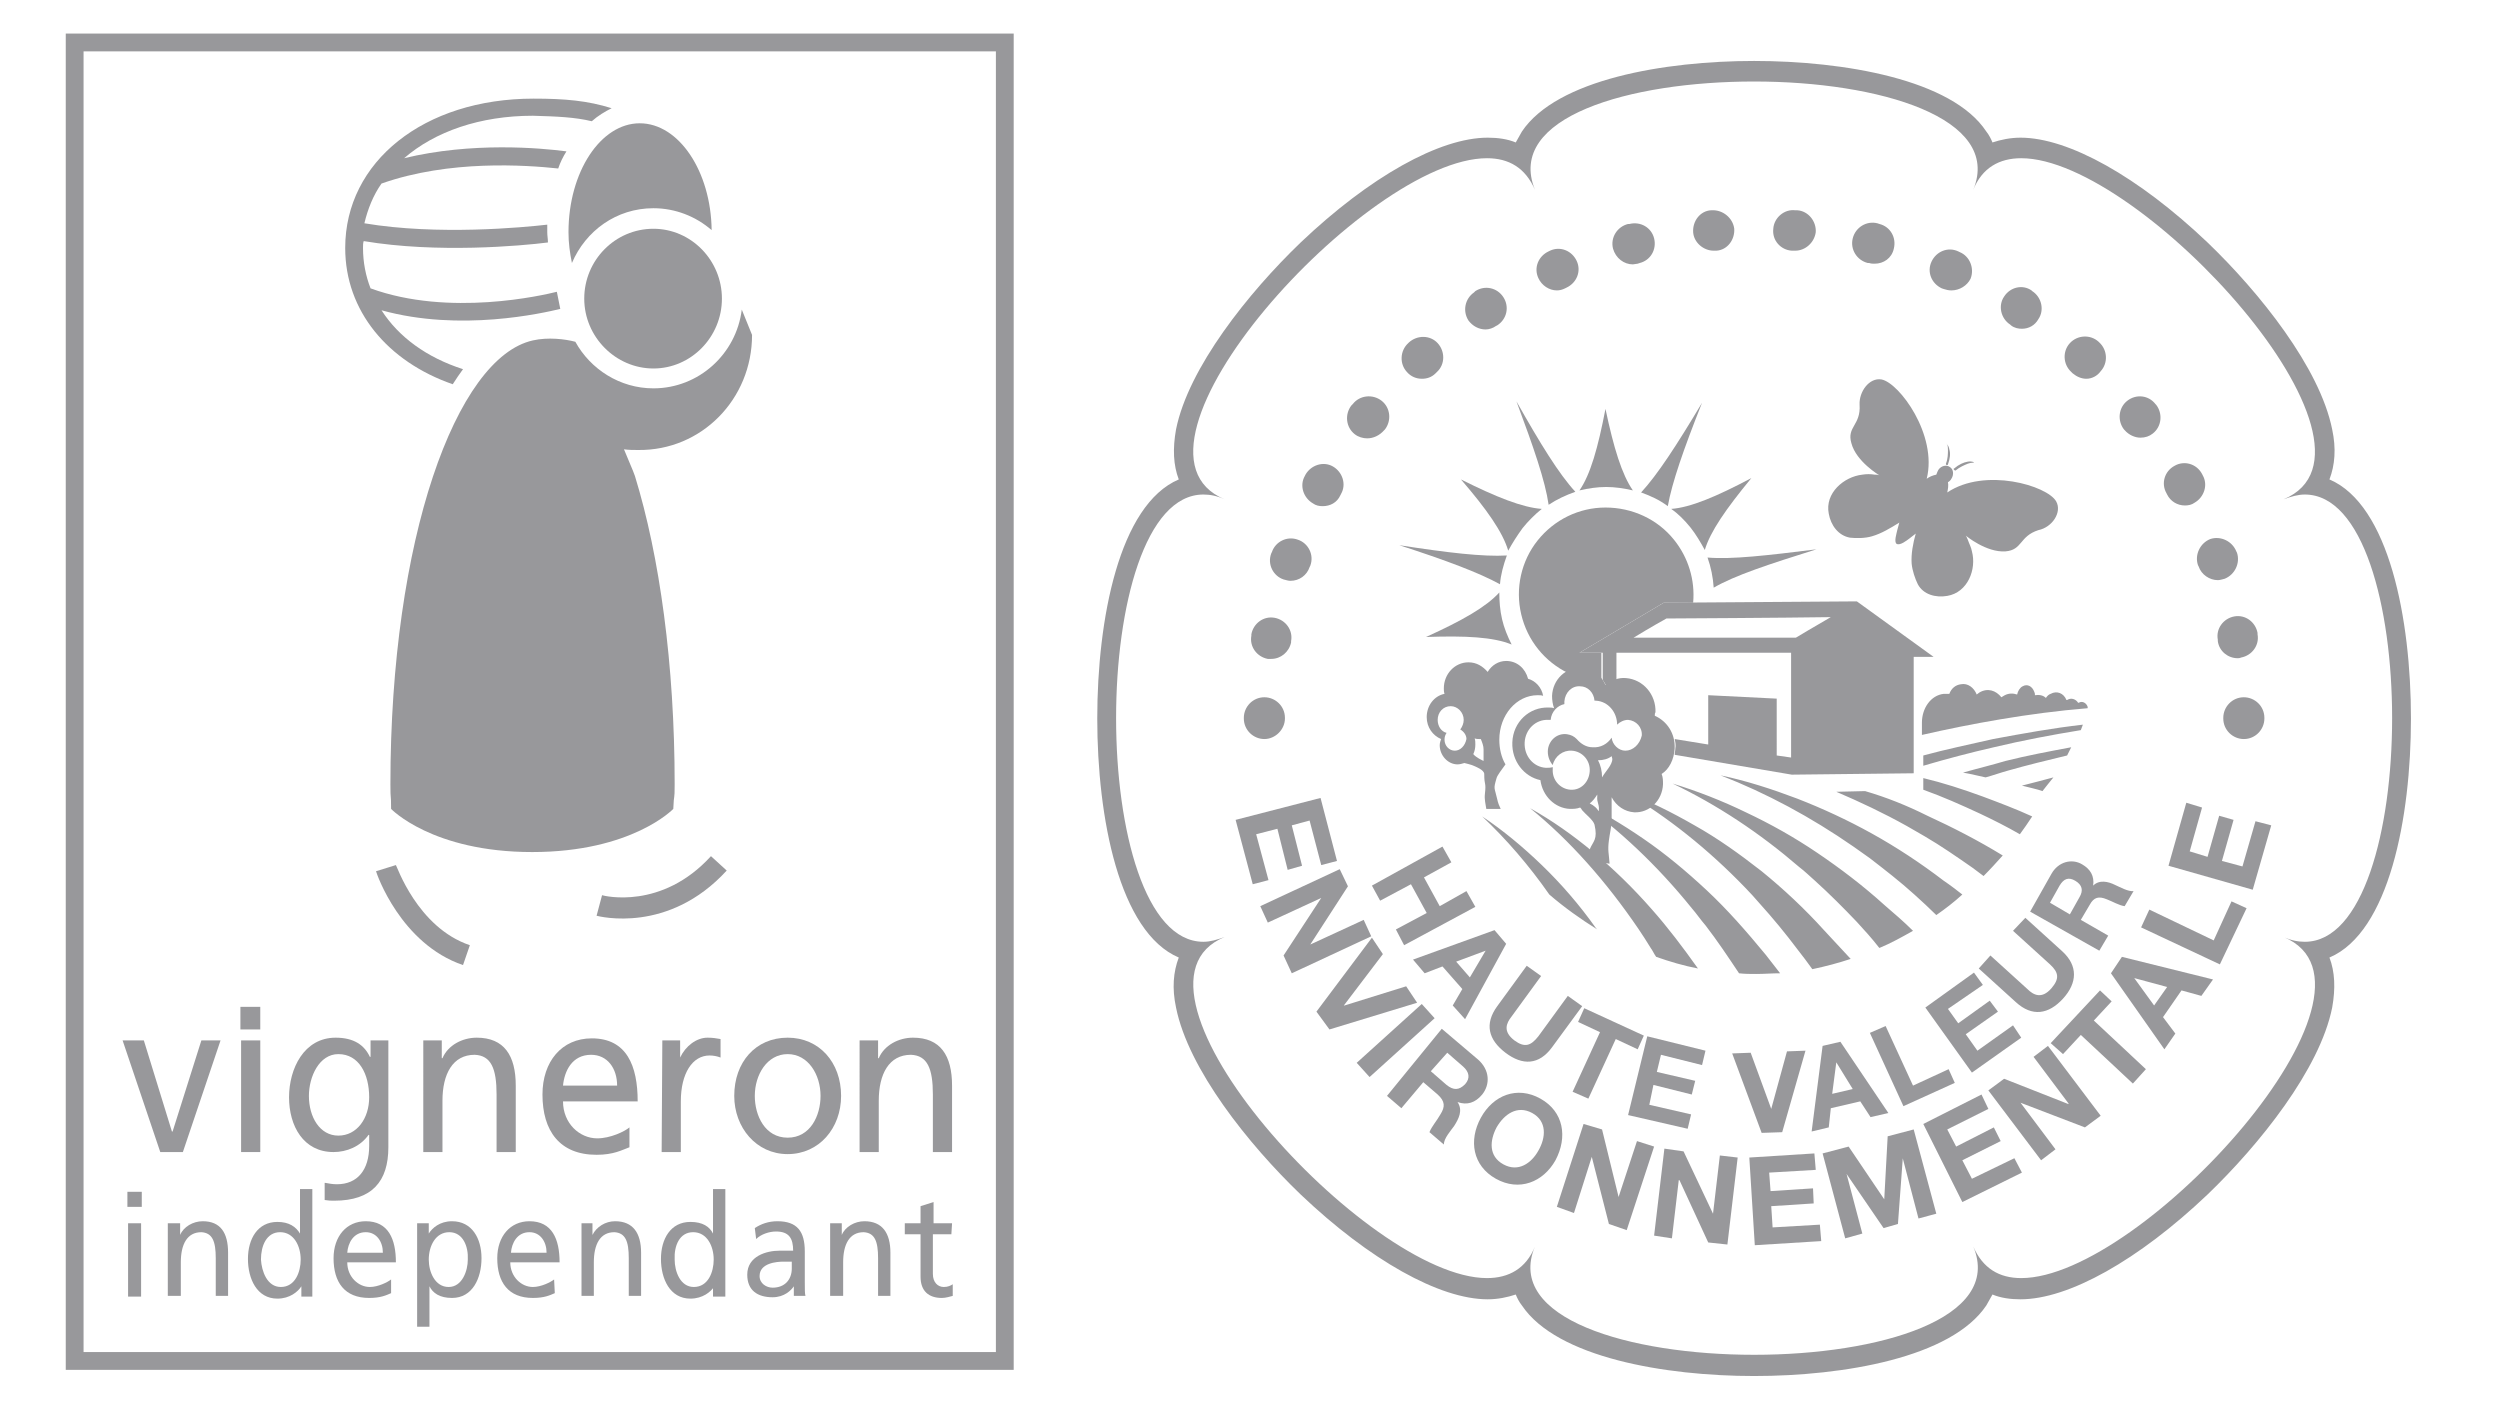
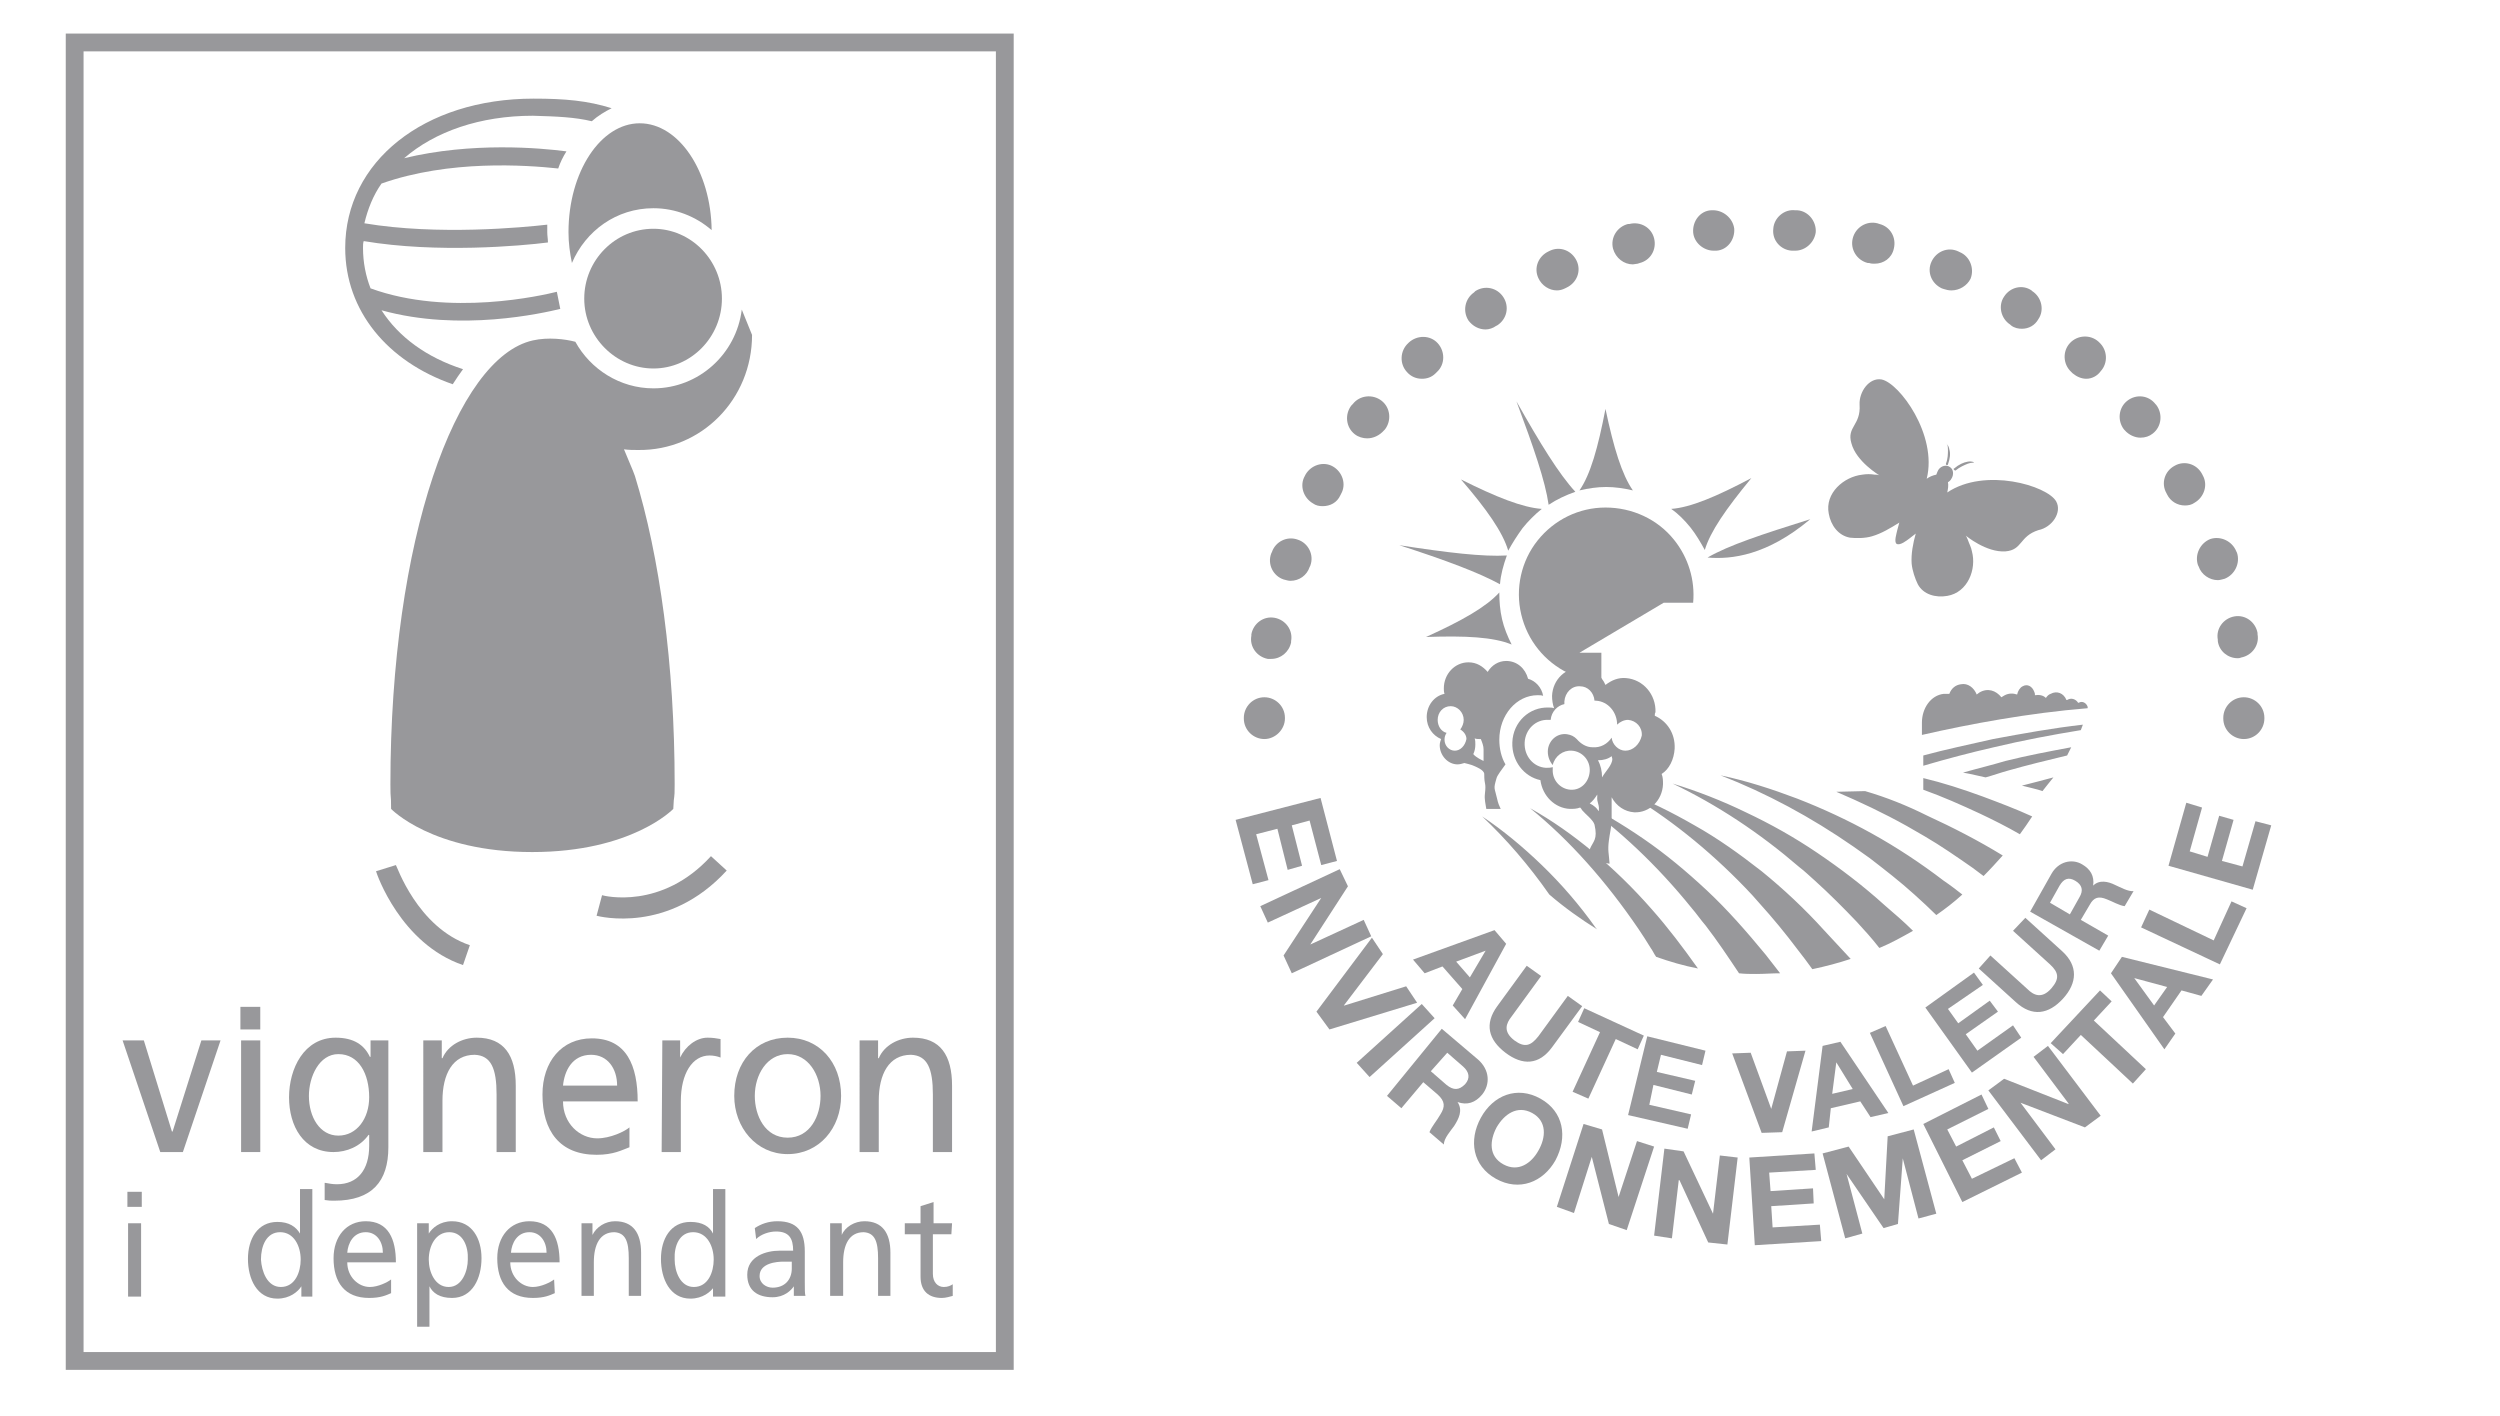
<svg xmlns="http://www.w3.org/2000/svg" version="1.1" id="Calque_1" x="0px" y="0px" viewBox="0 0 365 206.7" style="enable-background:new 0 0 365 206.7;" xml:space="preserve">
  <style type="text/css">
	.st0{fill:#98989B;}
</style>
  <path class="st0" d="M145.4,197.4H12.2V7.5h133.2V197.4z M9.6,200H148V4.9H9.6V200z" />
  <path class="st0" d="M87.9,130.7l-0.8,3c0.4,0.1,10.5,2.7,19-6.6l-2.3-2.1C96.6,132.9,88.2,130.8,87.9,130.7" />
  <path class="st0" d="M54.9,127.2c0.1,0.4,3.6,10.6,12.7,13.7l1-2.9c-7.7-2.6-10.7-11.7-10.8-11.7L54.9,127.2z" />
  <path class="st0" d="M95.4,53.8c-5.5,0-10.1-4.6-10.1-10.2s4.5-10.2,10.1-10.2c5.5,0,10,4.6,10,10.2S100.9,53.8,95.4,53.8" />
  <path class="st0" d="M95.4,30.4c3.2,0,6.2,1.2,8.5,3.2C103.8,25,99.1,18,93.4,18C87.7,18,83,25.1,83,33.9c0,1.6,0.2,3,0.5,4.5  C85.5,33.7,90,30.4,95.4,30.4" />
  <path class="st0" d="M109.8,48.9l-1.5-3.7c-0.8,6.5-6.3,11.5-12.9,11.5c-4.9,0-9.2-2.8-11.4-6.8c-1.5-0.4-4-0.7-6.2-0.2  C66.6,52.2,57,78.7,57,114.5c0,2.6,0.1,1.1,0.1,3.6c0,0,6,6.3,20.6,6.3s20.6-6.3,20.6-6.3c0.1-2.5,0.2-1,0.2-3.6  c0-17.5-2.2-33.3-5.8-45c-0.1-0.4-1.5-3.6-1.6-3.9c0.7,0.1,1.4,0.1,2.1,0.1C102.4,65.8,109.8,58.3,109.8,48.9" />
  <path class="st0" d="M86.4,17.7c0.9-0.8,1.9-1.4,2.9-1.9c-3.5-1.1-6.8-1.4-11.4-1.4c-16,0-27.5,9.2-27.5,21.8  c0,9.2,6.2,16.6,15.7,19.9c0.5-0.8,1-1.5,1.5-2.2c-5.3-1.7-9.4-4.7-11.9-8.6c11.5,3.2,23.6,0.4,26.1-0.2l-0.5-2.5  c-2,0.5-15.7,3.7-27.2-0.5c-0.7-1.8-1.1-3.8-1.1-5.9c0-0.4,0-0.7,0.1-1c10.7,1.8,23,0.7,26.9,0.2c0-0.5-0.1-1-0.1-1.5  c0-0.4,0-0.7,0-1.1c-3.5,0.4-16,1.6-26.7-0.2c0.5-2.1,1.3-4.1,2.5-5.8c9.9-3.5,21.1-2.7,25.8-2.2c0.3-0.9,0.7-1.7,1.2-2.5  c-3.8-0.5-13.8-1.4-23.7,1c4.5-3.9,11.1-6.2,18.8-6.2C81.3,17,83.9,17.1,86.4,17.7" />
  <polygon class="st0" points="26.7,168.2 23.4,168.2 17.9,151.9 21,151.9 25.1,165.2 25.2,165.2 29.4,151.9 32.2,151.9 " />
  <rect x="35.2" y="151.9" class="st0" width="2.8" height="16.3" />
  <path class="st0" d="M53.9,160.2c0-3.4-1.5-6.3-4.5-6.3c-2.8,0-4.3,3.3-4.3,6.1c0,3.1,1.6,5.8,4.3,5.8  C52.1,165.8,53.9,163.3,53.9,160.2 M47.5,172.7c0.6,0.1,1,0.2,1.7,0.2c3,0,4.7-2.1,4.7-5.6v-1.6h-0.1c-1.2,1.7-3.2,2.5-5.1,2.5  c-4.4,0-6.5-3.8-6.5-8s2.2-8.7,6.8-8.7c2.7,0,4.2,1.1,5,2.8h0.1v-2.4h2.6v15.6c0,5-2.4,7.8-7.9,7.8c-0.5,0-0.8,0-1.4-0.1v-2.5H47.5z  " />
  <path class="st0" d="M61.8,151.9h2.7v2.6h0.1c0.8-1.9,2.9-3,5-3c4,0,5.7,2.6,5.7,7v9.7h-2.8v-8.4c0-3.8-0.8-5.7-3.2-5.8  c-3.2,0-4.7,2.8-4.7,6.7v7.5h-2.8C61.8,168.2,61.8,151.9,61.8,151.9z" />
  <path class="st0" d="M90.1,158.5c0-2.5-1.4-4.5-3.8-4.5c-2.8,0-3.9,2.4-4.1,4.5H90.1z M91.9,167.5c-1.1,0.4-2.3,1.1-4.8,1.1  c-5.4,0-7.9-3.5-7.9-8.8c0-4.8,2.8-8.2,7.2-8.2c5.1,0,6.7,4,6.7,9.2H82.2c0,3.2,2.4,5.4,5,5.4c1.9,0,4-1,4.7-1.6  C91.9,164.6,91.9,167.5,91.9,167.5z" />
  <path class="st0" d="M96.7,151.9h2.6v2.5l0,0c0.8-1.7,2.4-2.9,4-2.9c0.8,0,1.3,0.1,1.9,0.2v2.7c-0.5-0.2-1.1-0.3-1.6-0.3  c-2.5,0-4.2,2.6-4.2,6.7v7.4h-2.8L96.7,151.9L96.7,151.9z" />
  <path class="st0" d="M115,166.1c3.3,0,4.8-3.2,4.8-6.1c0-3.1-1.8-6.1-4.8-6.1s-4.8,3-4.8,6.1C110.2,162.9,111.7,166.1,115,166.1   M115,151.5c4.6,0,7.8,3.6,7.8,8.5c0,4.7-3.2,8.5-7.8,8.5c-4.6,0-7.8-3.9-7.8-8.5C107.2,155.1,110.3,151.5,115,151.5" />
  <path class="st0" d="M125.5,151.9h2.7v2.6h0.1c0.8-1.9,2.9-3,5-3c4,0,5.7,2.6,5.7,7v9.7h-2.8v-8.4c0-3.8-0.8-5.7-3.2-5.8  c-3.2,0-4.7,2.8-4.7,6.7v7.5h-2.8L125.5,151.9L125.5,151.9z" />
  <path class="st0" d="M18.7,189.3h1.9v-10.7h-1.9C18.7,178.6,18.7,189.3,18.7,189.3z M18.6,176.2h2.1V174h-2.1V176.2z" />
-   <path class="st0" d="M24.5,178.6h1.8v1.7l0,0c0.5-1.2,1.9-2,3.3-2c2.6,0,3.7,1.7,3.7,4.6v6.3h-1.8v-5.5c0-2.5-0.5-3.7-2.1-3.8  c-2.1,0-3,1.8-3,4.4v4.9h-1.9V178.6z" />
  <path class="st0" d="M41,187.9c2.1,0,2.9-2.2,2.9-4c0-2-1-4-3-4s-2.8,2-2.8,4C38.2,185.6,39,187.9,41,187.9 M44,187.8L44,187.8  c-0.5,0.8-1.7,1.8-3.5,1.8c-3,0-4.3-2.9-4.3-5.8c0-2.9,1.4-5.4,4.3-5.4c1.7,0,2.7,0.7,3.3,1.7l0,0v-6.5h1.8v15.7H44V187.8z" />
  <path class="st0" d="M55.9,182.9c0-1.6-0.9-3-2.5-3c-1.8,0-2.6,1.6-2.7,3H55.9z M57.1,188.8c-0.7,0.3-1.5,0.7-3.2,0.7  c-3.6,0-5.2-2.3-5.2-5.8c0-3.2,1.9-5.4,4.7-5.4c3.3,0,4.4,2.6,4.4,6h-7.1c0,2.1,1.6,3.6,3.3,3.6c1.2,0,2.6-0.7,3.1-1.1V188.8z" />
  <path class="st0" d="M65.6,179.9c-2,0-3,2-3,4c0,1.8,0.9,4,2.9,4c2,0,2.8-2.4,2.8-4C68.4,182,67.6,179.9,65.6,179.9 M60.8,178.6h1.8  v1.5l0,0c0.5-0.8,1.6-1.8,3.4-1.8c2.9,0,4.3,2.5,4.3,5.4s-1.3,5.8-4.3,5.8c-1.8,0-2.8-0.7-3.3-1.7l0,0v5.9h-1.8v-15.1H60.8z" />
  <path class="st0" d="M79.8,182.9c0-1.6-0.9-3-2.5-3c-1.8,0-2.6,1.6-2.7,3H79.8z M81,188.8c-0.7,0.3-1.5,0.7-3.2,0.7  c-3.6,0-5.2-2.3-5.2-5.8c0-3.2,1.9-5.4,4.7-5.4c3.3,0,4.4,2.6,4.4,6h-7.2c0,2.1,1.6,3.6,3.3,3.6c1.2,0,2.6-0.7,3.1-1.1L81,188.8  L81,188.8z" />
  <path class="st0" d="M84.7,178.6h1.8v1.7l0,0c0.6-1.2,1.9-2,3.3-2c2.6,0,3.8,1.7,3.8,4.6v6.3h-1.8v-5.5c0-2.5-0.5-3.7-2.1-3.8  c-2.1,0-3,1.8-3,4.4v4.9h-1.8v-10.6H84.7z" />
  <path class="st0" d="M101.3,187.9c2.1,0,2.9-2.2,2.9-4c0-2-1-4-3-4s-2.8,2-2.7,4C98.5,185.6,99.3,187.9,101.3,187.9 M104.3,187.8  L104.3,187.8c-0.5,0.8-1.7,1.8-3.5,1.8c-3,0-4.3-2.9-4.3-5.8c0-2.9,1.4-5.4,4.3-5.4c1.8,0,2.8,0.7,3.3,1.7l0,0v-6.5h1.8v15.7h-1.8  v-1.5H104.3z" />
  <path class="st0" d="M115.6,184.2c-0.4,0-0.8,0-1.2,0c-1,0-3.5,0.2-3.5,2.1c0,1.1,1,1.7,1.9,1.7c1.8,0,2.8-1.2,2.8-2.8  C115.6,185.2,115.6,184.2,115.6,184.2z M110.2,179.3c0.9-0.6,2-1,3.3-1c2.9,0,4,1.5,4,4.4v4.4c0,1.2,0,1.8,0.1,2.1h-1.7v-1.4l0,0  c-0.4,0.6-1.4,1.6-3.1,1.6c-2.2,0-3.7-1-3.7-3.3c0-2.7,2.8-3.5,4.7-3.5c0.7,0,1.2,0,2,0c0-1.8-0.6-2.8-2.5-2.8c-1,0-2.2,0.4-2.9,1.1  L110.2,179.3z" />
  <path class="st0" d="M121.1,178.6h1.8v1.7l0,0c0.5-1.2,1.9-2,3.3-2c2.6,0,3.8,1.7,3.8,4.6v6.3h-1.8v-5.5c0-2.5-0.5-3.7-2.1-3.8  c-2.1,0-3,1.8-3,4.4v4.9h-1.9v-10.6H121.1z" />
  <path class="st0" d="M138.9,180.2h-2.7v5.8c0,1.2,0.7,1.9,1.6,1.9c0.6,0,1-0.2,1.3-0.4v1.7c-0.4,0.1-1,0.3-1.6,0.3  c-1.9,0-3.1-1-3.1-3.1v-6.2h-2.3v-1.6h2.3v-2.5l1.9-0.6v3.1h2.7L138.9,180.2L138.9,180.2z" />
  <rect x="35.1" y="147" class="st0" width="2.9" height="3.3" />
  <g>
-     <path class="st0" d="M256.1,11.9c18.2,0,36.3,5.3,32,15.8c1.3-3.2,3.8-4.6,7-4.6c17.5,0,56.1,42.4,38.3,49.8   c1.1-0.4,2.1-0.7,3.1-0.7c17,0,17,65.3,0,65.3c-1,0-2-0.2-3.1-0.7c17.8,7.4-20.7,49.8-38.3,49.8c-3.2,0-5.6-1.4-7-4.6   c4.4,10.5-13.8,15.8-32,15.8c-18.2,0-36.4-5.3-32-15.8c-1.3,3.2-3.8,4.6-7,4.6c-17.5,0-56.1-42.5-38.3-49.8   c-1.1,0.4-2.1,0.7-3.1,0.7c-17,0-17-65.3,0-65.3c1,0,2,0.2,3.1,0.7c-17.8-7.4,20.7-49.8,38.3-49.8c3.2,0,5.6,1.4,7,4.6   C219.8,17.1,237.9,11.9,256.1,11.9 M256.1,8.9c-13.1,0-28.8,2.7-33.9,10.3c-0.3,0.5-0.6,1.1-0.9,1.6c-1.2-0.5-2.6-0.7-4.1-0.7   c-7,0-17.2,5.7-27.3,15.3c-7.6,7.3-16.4,18.3-18.2,27.3c-0.5,2.8-0.4,5.2,0.4,7.3c-8.7,3.7-11.9,20.4-11.9,34.9   c0,14.5,3.2,31.2,11.9,34.9c-0.8,2.1-1,4.5-0.4,7.3c1.8,9,10.6,20,18.2,27.3c10.1,9.6,20.3,15.3,27.3,15.3c1.5,0,2.9-0.3,4.1-0.7   c0.2,0.5,0.5,1.1,0.9,1.6c5.1,7.6,20.9,10.3,33.9,10.3c13.1,0,28.8-2.7,33.9-10.3c0.3-0.5,0.6-1.1,0.9-1.6c1.2,0.5,2.6,0.7,4.1,0.7   c7,0,17.2-5.7,27.3-15.3c7.6-7.3,16.4-18.3,18.2-27.3c0.5-2.8,0.4-5.2-0.4-7.3c8.7-3.7,11.9-20.4,11.9-34.9s-3.2-31.2-11.9-34.9   c0.8-2.1,1-4.5,0.4-7.3c-1.8-9-10.6-20-18.2-27.3c-10.1-9.6-20.3-15.3-27.3-15.3c-1.5,0-2.9,0.3-4.1,0.7c-0.2-0.5-0.5-1.1-0.9-1.6   C285,11.6,269.2,8.9,256.1,8.9" />
    <polygon class="st0" points="192.8,116.5 195.2,125.7 192.9,126.3 191.2,119.8 188.6,120.5 190.1,126.4 188,127 186.5,121    183.4,121.8 185.2,128.5 182.9,129.1 180.4,119.7  " />
    <polygon class="st0" points="195.6,126.9 196.8,129.4 191.3,137.9 191.3,137.9 199.1,134.3 200.2,136.7 188.6,142.1 187.4,139.5    192.9,131.1 192.9,131.1 185.1,134.7 184,132.3  " />
    <polygon class="st0" points="194.1,150.3 192.2,147.7 200.3,136.9 201.9,139.3 196.2,146.8 196.3,146.8 205.3,144 206.9,146.4  " />
    <rect x="197.3" y="150.5" transform="matrix(0.742 -0.671 0.671 0.742 -49.303 175.889)" class="st0" width="12.8" height="2.8" />
    <path class="st0" d="M210.5,150.2l5.3,4.5c1.7,1.5,1.8,3.6,0.6,5.1c-1,1.2-2.2,1.6-3.6,1.1l0,0c0.8,1.2,0.2,2.4-0.5,3.5   c-0.5,0.7-1.5,1.8-1.5,2.7l-2.1-1.8c0.3-0.8,1.1-1.7,1.6-2.6c0.7-1.1,0.7-1.9-0.4-2.9l-2.1-1.8l-3.2,3.8l-2.1-1.8L210.5,150.2z    M208.9,156.4l2.3,2c1,0.8,1.8,0.8,2.7-0.1c0.8-0.9,0.6-1.8-0.3-2.6l-2.3-2L208.9,156.4z" />
    <path class="st0" d="M224.9,160.4c3.4,1.9,4,5.6,2.2,9c-1.8,3.2-5.3,4.6-8.7,2.7c-3.4-1.9-4-5.6-2.2-8.9   C218,159.9,221.5,158.5,224.9,160.4 M219.5,170c2.2,1.2,4.1-0.2,5.1-2c1.1-1.9,1.3-4.3-0.9-5.5c-2.2-1.2-4.1,0.2-5.2,2.1   C217.5,166.5,217.3,168.8,219.5,170" />
    <polygon class="st0" points="231.2,164.1 233.9,164.9 236.3,174.7 236.3,174.8 239,166.6 241.5,167.4 237.5,179.6 234.9,178.7    232.4,168.9 232.4,168.9 229.8,177.1 227.3,176.2  " />
    <polygon class="st0" points="243,167.7 245.8,168.1 250.1,177.2 250.1,177.2 251.1,168.7 253.7,169 252.2,181.7 249.4,181.4    245.2,172.3 245.1,172.3 244.1,180.8 241.5,180.4  " />
    <polygon class="st0" points="255.4,169 264.9,168.4 265.1,170.8 258.3,171.2 258.5,173.9 264.7,173.5 264.8,175.7 258.6,176.1    258.8,179.2 265.7,178.8 265.9,181.2 256.2,181.8  " />
    <polygon class="st0" points="266.1,168.4 269.9,167.4 275.1,175.1 275.1,175.1 275.6,165.9 279.4,164.9 282.7,177.2 280.1,177.9    277.8,169.1 277.8,169.2 277.1,178.7 275,179.3 269.6,171.4 269.6,171.4 271.9,180.1 269.4,180.8  " />
    <polygon class="st0" points="280.8,164.1 289.3,159.8 290.3,161.9 284.3,164.9 285.6,167.4 291.1,164.6 292.1,166.6 286.5,169.4    287.9,172.1 294.1,169.1 295.2,171.2 286.5,175.5  " />
    <polygon class="st0" points="290.3,159.2 292.6,157.5 302,161.2 302,161.1 296.9,154.3 299,152.7 306.7,162.9 304.4,164.6 295,161    295,161 300.1,167.8 298,169.4  " />
    <polygon class="st0" points="303.8,151.1 301.2,153.9 299.4,152.3 306.6,144.6 308.3,146.2 305.7,149 313.3,156.1 311.4,158.2  " />
    <path class="st0" d="M308.2,142.1l1.6-2.4l13.3,3.3l-1.7,2.4l-2.9-0.8l-2.7,3.9l1.8,2.4l-1.6,2.3L308.2,142.1z M314.5,146.8   l1.9-2.7l-4.8-1.3l0,0L314.5,146.8z" />
    <polygon class="st0" points="312.6,135.4 313.8,132.8 323.2,137.3 325.8,131.6 328,132.6 324.1,140.8  " />
    <polygon class="st0" points="316.6,126.4 319.2,117.2 321.5,117.9 319.7,124.3 322.3,125.1 324,119.1 326.1,119.7 324.4,125.7    327.4,126.5 329.3,119.9 331.6,120.5 328.9,129.9  " />
-     <polygon class="st0" points="210.6,123.6 211.9,125.9 207.9,128.1 210.2,132.3 214.1,130.1 215.4,132.4 205,138 203.8,135.7    208.3,133.3 206,129.1 201.5,131.5 200.3,129.3  " />
    <path class="st0" d="M218.2,135.8l1.7,2l-6,11l-1.8-2l1.4-2.4l-2.9-3.3l-2.6,1l-1.7-2L218.2,135.8z M212.6,140.4l2,2.3l2.3-3.9l0,0   L212.6,140.4z" />
    <path class="st0" d="M226.6,152.9c-1.9,2.6-4.3,2.7-6.8,0.8c-2.5-1.9-3.1-4.2-1.2-6.8l4.3-5.9l2.1,1.5l-4.3,5.9   c-0.8,1-1.3,2.2,0.4,3.5c1.5,1.1,2.4,0.8,3.5-0.6l4.3-5.9l2.1,1.5L226.6,152.9z" />
    <polygon class="st0" points="233.6,150.7 230.4,149.2 231.3,147.2 240,151.2 239.1,153.2 235.9,151.7 231.9,160.4 229.6,159.4  " />
    <polygon class="st0" points="240.5,151.3 249,153.4 248.5,155.5 242.5,154 241.9,156.5 247.5,157.8 247,159.8 241.4,158.4    240.8,161.3 246.9,162.7 246.4,164.8 237.7,162.8  " />
    <polygon class="st0" points="260.2,165.3 257.2,165.4 252.9,153.8 255.6,153.7 258.6,161.9 258.6,161.9 260.9,153.5 263.6,153.4     " />
    <path class="st0" d="M266.1,152.7l2.6-0.6l7,10.4l-2.6,0.6l-1.5-2.3l-4.3,1l-0.3,2.8l-2.5,0.6L266.1,152.7z M267.5,159.7l3-0.7   l-2.4-3.9l0,0L267.5,159.7z" />
    <polygon class="st0" points="273,150.8 275.3,149.8 279.3,158.5 284.5,156.1 285.4,158.1 277.9,161.5  " />
    <polygon class="st0" points="281.1,147.1 288.2,142 289.5,143.8 284.4,147.3 285.9,149.4 290.5,146.1 291.7,147.7 287,151    288.7,153.4 293.9,149.7 295.1,151.5 287.9,156.6  " />
    <path class="st0" d="M301.1,138.9c2.3,2.1,2.2,4.6,0.1,6.9c-2.1,2.3-4.5,2.7-6.9,0.5l-5.4-4.9l1.7-1.9l5.4,4.9   c0.9,0.9,2.1,1.5,3.5-0.1c1.2-1.4,1.1-2.3-0.2-3.5l-5.4-4.9l1.8-1.9L301.1,138.9z" />
    <path class="st0" d="M296.4,133.1l3.1-5.5c1-1.8,3-2.3,4.5-1.4c1.2,0.7,1.8,1.7,1.6,3.1l0,0c0.9-0.9,2.2-0.6,3.2-0.1   c0.7,0.3,1.9,1,2.7,0.9l-1.3,2.2c-0.8-0.1-1.8-0.7-2.6-1c-1.2-0.5-1.9-0.3-2.5,0.8l-1.3,2.2l4,2.3l-1.3,2.2L296.4,133.1z    M302.2,133.5l1.4-2.5c0.6-1,0.4-1.8-0.6-2.4c-1-0.6-1.7-0.3-2.3,0.7l-1.4,2.5L302.2,133.5z" />
    <path class="st0" d="M301.2,99.1L301.2,99.1C301.1,99.2,301.1,99.2,301.2,99.1L301.2,99.1z M302.9,99.4L302.9,99.4   C302.9,99.5,302.9,99.5,302.9,99.4C302.9,99.5,302.9,99.4,302.9,99.4" />
    <path class="st0" d="M304.8,103.4 M304.8,103.4c0-0.1,0-0.1,0-0.2c-0.2-0.6-0.8-0.9-1.3-0.6c0,0,0,0-0.1,0c-0.3-0.5-1-0.8-1.6-0.4   c0,0,0,0-0.1,0c-0.4-1-1.4-1.4-2.3-0.9c-0.3,0.1-0.5,0.3-0.7,0.6c-0.4-0.4-1-0.5-1.6-0.4c0-0.2,0-0.3-0.1-0.5   c-0.3-0.8-1-1.2-1.7-0.8c-0.4,0.2-0.7,0.7-0.8,1.2c-0.6-0.2-1.2-0.2-1.8,0.1c-0.2,0.1-0.3,0.2-0.5,0.3c-0.8-1-2-1.4-3.2-0.7   c-0.1,0.1-0.3,0.2-0.4,0.3c-0.4-1-1.3-1.7-2.3-1.5c-0.8,0.1-1.4,0.6-1.7,1.4c-0.3,0-0.5,0-0.8,0c-1.9,0.2-3.2,2.1-3.2,4.2v1.8   C287.6,105.7,296.2,104.1,304.8,103.4" />
    <path class="st0" d="M284.4,65.7c0,0.5,0,1.3-0.3,2c0,0.1,0,0.1,0.1,0.2c0.1,0,0.2,0,0.2-0.1c0.3-0.8,0.4-1.6,0.2-2.2   c-0.1-0.6-0.4-0.8-0.4-0.8C284.3,64.8,284.4,65.1,284.4,65.7 M285.3,68.6c0.1,0.1,0.2,0.1,0.2,0.1c0.6-0.5,1.3-0.8,1.8-1   c0.5-0.2,0.9-0.1,0.9-0.2c0,0-0.3-0.2-0.9-0.1c-0.6,0.1-1.3,0.4-2,1C285.2,68.4,285.2,68.5,285.3,68.6 M300.2,73.2   c-1.3-2.3-10.4-5-15.9-1.3c0.1-0.5,0.2-1,0.1-1.5c0.2-0.1,0.4-0.3,0.5-0.5c0.4-0.6,0.3-1.4-0.2-1.7c-0.5-0.4-1.3-0.2-1.7,0.4   c-0.1,0.2-0.2,0.4-0.3,0.7c-0.5,0.1-1,0.3-1.4,0.6c1.6-6.4-4-14-6.6-14.5c-1.8-0.3-3.3,1.8-3.2,3.7c0.2,3-1.9,3.2-1.2,5.6   c0.7,2.7,4.1,4.7,4.1,4.7c-0.2-0.1-0.5-0.1-0.7-0.1c-0.6-0.1-1.2-0.1-1.8,0c-2.7,0.3-5.5,2.7-4.9,5.7c0.3,1.7,1.4,3.2,3.1,3.5   c0.9,0.1,2.2,0.1,3.2-0.2c1.4-0.4,2.7-1.2,4-2c-0.1,0.4-0.2,0.7-0.3,1.1c-0.1,0.5-0.5,1.7-0.1,2c0.5,0.3,1.5-0.5,1.9-0.8   c0.3-0.2,0.6-0.5,0.9-0.7c-0.4,1.4-0.7,3-0.6,4.4c0.1,1,0.5,2.2,0.9,3c0.8,1.5,2.6,2,4.3,1.7c3-0.5,4.3-3.9,3.6-6.5   c-0.1-0.6-0.4-1.1-0.6-1.7c-0.1-0.2-0.2-0.5-0.3-0.6c0,0,3,2.5,5.8,2.3c2.5-0.2,2-2.2,4.8-3.1C299.6,77,301.1,74.8,300.2,73.2" />
    <path class="st0" d="M232.6,124.4c-3-2.5-6-4.6-9.2-6.4c5.8,4.7,11.1,10.7,15.8,17.6c0.6,0.9,1.2,1.8,1.8,2.8   c0.3,0.4,0.5,0.9,0.8,1.3c2,0.7,4,1.3,6.1,1.7c-2.2-3.1-4.4-6-6.7-8.6C238.4,129.6,235.5,126.8,232.6,124.4 M249.2,130   c-3-2.8-6-5.3-9.2-7.5c-3.2-2.2-6.4-4.1-9.7-5.7c6,4.2,11.7,9.6,16.7,15.8c0.7,0.8,1.3,1.7,2,2.5c1.7,2.2,3.3,4.6,4.9,7   c0.8,0.1,1.7,0.1,2.5,0.1c1.2,0,2.3-0.1,3.5-0.1c-0.7-0.9-1.4-1.8-2.1-2.7C255,136,252.2,132.8,249.2,130 M257.2,127.2   c-3.2-2.5-6.4-4.8-9.8-6.7c-3.3-1.9-6.7-3.6-10.2-4.9c6.2,3.6,12.2,8.4,17.6,14c0.7,0.7,1.4,1.5,2.1,2.3c1.9,2.1,3.8,4.4,5.6,6.8   c0.7,0.9,1.4,1.8,2.1,2.8c1.9-0.4,3.8-0.9,5.6-1.5c-1.3-1.4-2.6-2.8-3.9-4.2C263.5,132.7,260.4,129.8,257.2,127.2 M265.3,124.5   c-3.4-2.3-6.8-4.2-10.4-5.9c-3.5-1.7-7.1-3.1-10.7-4.2c6.5,3.1,12.7,7.2,18.5,12.2c0.8,0.6,1.5,1.3,2.3,2c2.1,1.9,4.1,3.9,6.1,6   c1.1,1.2,2.2,2.4,3.2,3.7c0,0,0.1,0.1,0.1,0.1c1.7-0.7,3.3-1.6,4.9-2.5c-1.3-1.3-2.7-2.5-4.1-3.7   C272,129.3,268.7,126.8,265.3,124.5 M225.1,126.3c-2.8-2.7-5.7-5.1-8.7-7.1c3.5,3.3,6.8,7.1,9.8,11.4c2.2,1.9,4.6,3.6,7,5.1   c-0.1-0.1-0.1-0.1-0.2-0.2C230.6,132.1,227.9,129,225.1,126.3 M280.8,110.3v1.5c3.4-1,6.8-1.9,10.3-2.7c4.2-1,8.4-1.8,12.7-2.5   c0.1-0.3,0.2-0.5,0.3-0.8c-4.4,0.5-8.8,1.3-13.1,2.1C287.5,108.7,284.1,109.4,280.8,110.3 M286.6,112.8c1.2,0.2,2.3,0.5,3.3,0.7   c1.1-0.3,2.2-0.7,3.3-1c2.8-0.8,5.7-1.5,8.6-2.2c0.2-0.4,0.4-0.8,0.6-1.2c-3.2,0.6-6.4,1.2-9.6,2   C290.8,111.7,288.7,112.2,286.6,112.8 M273.3,121.7c-3.6-2-7.3-3.7-10.9-5.1c-3.7-1.4-7.4-2.6-11.2-3.4c6.7,2.6,13.2,6.1,19.4,10.4   c0.8,0.6,1.6,1.1,2.4,1.7c2.2,1.7,4.4,3.4,6.5,5.3c1.1,1,2.2,2,3.2,3c1.3-0.9,2.6-1.9,3.8-3c-0.9-0.7-1.8-1.4-2.7-2   C280.4,126,276.9,123.7,273.3,121.7 M280.8,113.6v1.7h0c2.8,1,5.5,2.2,8.3,3.5c1.9,0.9,3.9,1.9,5.8,3c0.6-0.8,1.2-1.7,1.8-2.6   c-2.4-1.1-4.8-2-7.2-2.9C286.5,115.2,283.7,114.3,280.8,113.6 M272.3,115.5l-4.2,0.1c3.5,1.5,6.9,3.1,10.3,5c0.9,0.5,1.7,1,2.6,1.5   c2.4,1.4,4.7,3,7,4.6c0.5,0.4,1.1,0.8,1.6,1.2c1-1,1.9-2,2.8-3c-3.6-2.2-7.3-4.1-11-5.8C278.4,117.6,275.4,116.4,272.3,115.5    M298.2,115.5L298.2,115.5c0.5-0.6,1-1.3,1.6-2c-1.5,0.4-3,0.8-4.6,1.2C296.3,115,297.4,115.2,298.2,115.5" />
    <path class="st0" d="M246.8,77c0.8,1,1.5,2.2,2.1,3.3c0.8-2.7,3.1-6,6.8-10.5c-5.1,2.7-8.9,4.3-11.7,4.5   C245,75,245.9,75.9,246.8,77" />
-     <path class="st0" d="M248.5,58.8c-3.7,6.2-6.5,10.5-8.9,13.1c1.4,0.5,2.7,1.1,3.9,2C244.1,70.5,245.8,65.6,248.5,58.8" />
    <path class="st0" d="M238.4,71.6c-1.6-2.3-2.8-6.2-4-11.9c-1.1,5.7-2.2,9.6-3.8,11.9c1.3-0.3,2.6-0.5,3.9-0.5   C235.8,71.1,237.1,71.3,238.4,71.6" />
-     <path class="st0" d="M249.3,81.4c0.5,1.4,0.8,2.9,0.9,4.4c3.1-1.8,8-3.4,15-5.6C258,81.1,252.8,81.7,249.3,81.4" />
+     <path class="st0" d="M249.3,81.4c3.1-1.8,8-3.4,15-5.6C258,81.1,252.8,81.7,249.3,81.4" />
    <path class="st0" d="M218.9,86.5c-1.9,2.1-5.4,4.1-10.7,6.5c5.8-0.2,9.8,0,12.5,1.1c-0.6-1.2-1.1-2.4-1.4-3.7   C219,89.1,218.9,87.8,218.9,86.5" />
    <path class="st0" d="M234,95.3l-3.4,0l12.3-7.3l4.3,0c0.3-3.3-0.7-6.6-2.8-9.2c-2.4-3-6.1-4.7-10-4.7c-3.9,0-7.5,1.8-9.9,4.8   c-2.4,3-3.3,7-2.4,10.8c0.9,3.8,3.4,6.9,6.9,8.6c1.5,0.7,3.2,1.1,4.8,1.2V95.3z" />
    <path class="st0" d="M220,81.1c-3.5,0.2-8.6-0.4-15.7-1.5c6.8,2.2,11.6,4,14.7,5.7C219.1,83.9,219.5,82.5,220,81.1" />
    <path class="st0" d="M230,71.8c-2.4-2.6-5.1-7-8.6-13.2c2.5,6.7,4.2,11.6,4.7,15.1C227.3,72.9,228.6,72.3,230,71.8" />
    <path class="st0" d="M222.3,77.1c0.8-1,1.8-2,2.8-2.8c-2.8-0.2-6.6-1.7-11.8-4.3c3.8,4.4,6.1,7.7,6.9,10.4   C220.8,79.3,221.5,78.2,222.3,77.1" />
-     <path class="st0" d="M271.1,87.8L242.9,88l-12.3,7.3l3.4,0v4c0.2,0.2,0.3,0.5,0.5,0.8c0.4-0.4,0.9-0.6,1.5-0.8v-4l25.5,0v15.3   l-2.1-0.3V102l-10-0.5v7.2l-4.9-0.8c0.1,0.4,0.2,0.9,0.1,1.4c0,0.3-0.1,0.6-0.1,0.9l17.1,2.9l17.8-0.2v-17l2.9,0L271.1,87.8z    M262.2,93.1c-0.4,0-17.6,0-23.7,0c2.3-1.4,4.6-2.7,4.8-2.8c0.4,0,17.8-0.1,24-0.2C264.9,91.5,262.5,92.9,262.2,93.1" />
    <path class="st0" d="M218.5,113.6c0.1-0.4,0.8-1.3,1.3-2c-0.6-1-0.9-2.3-0.9-3.6c0-3.6,2.5-6.5,5.6-6.5c0.3,0,0.6,0,0.8,0.1   c-0.2-1.2-1.1-2.2-2.2-2.5c0,0,0,0,0,0c-0.4-1.5-1.6-2.6-3.2-2.6c-1.1,0-2.1,0.6-2.7,1.6c-0.7-0.8-1.6-1.4-2.8-1.4   c-2,0-3.6,1.7-3.6,3.8c0,0.3,0,0.5,0.1,0.8c-1.5,0.3-2.6,1.7-2.6,3.4c0,1.5,0.9,2.7,2.1,3.2c-0.1,0.3-0.2,0.6-0.2,0.9   c0,1.5,1.2,2.8,2.6,2.8c0.3,0,0.7-0.1,1-0.2c0.4,0.1,0.8,0.2,1.1,0.3c0.5,0.2,1.8,0.7,1.8,1.3c0,1.8,0.3,1.1,0.1,2.9   c-0.1,0.8,0.1,1.5,0.2,2.2l2.1,0c-0.2-0.4-0.4-0.9-0.5-1.4C218.2,114.9,218,115.3,218.5,113.6 M212.4,109.6c-0.8,0-1.5-0.7-1.5-1.6   c0-0.4,0.1-0.7,0.3-1c-0.8-0.2-1.3-1-1.3-1.9c0-1.1,0.8-2,1.9-2c1,0,1.9,0.9,1.9,2c0,0.5-0.2,1-0.5,1.4c0.5,0.3,0.9,0.8,0.9,1.4   C213.9,108.9,213.2,109.6,212.4,109.6 M215.1,110.1c0.2-0.4,0.3-0.9,0.3-1.4c0-0.3,0-0.6-0.1-0.9c0.2,0.1,0.5,0.1,0.7,0.1   c0.1,0,0.1,0,0.2,0c0.2,0.5,0.4,1,0.4,1.5c0,0.8,0,0.8,0,1.7C216.4,111,215.5,110.6,215.1,110.1" />
    <path class="st0" d="M244.5,109.3c0.1-2.2-1.1-4-2.9-4.8c0-0.2,0-0.4,0.1-0.5c0.1-2.6-1.8-4.8-4.3-5c-1.1-0.1-2.1,0.3-3,1   c-0.6-1.4-1.9-2.4-3.5-2.5c-2.3-0.1-4.2,1.7-4.3,4.1c0,0.6,0.1,1.3,0.3,1.8c-0.3-0.1-0.5-0.1-0.8-0.1c-2.8-0.1-5.2,2.1-5.3,5.1   c-0.1,2.7,1.7,5,4.1,5.5c0.3,2.3,2.1,4.1,4.3,4.2c0.5,0,1,0,1.5-0.2c0.1,0.1,0.2,0.2,0.3,0.4c0.5,0.6,1.6,1.4,1.8,2.1   c0.5,2.2-0.2,2.4-0.7,3.6c-0.5,1.3-0.1,0.5-0.4,1.8c1.5,0.4,2.3,0.1,3.3,0.3c-0.1-1.5-0.3-1.9-0.1-3.4c0.1-0.9,0.4-2,0.4-3   c0-0.6,0-2.1,0-3.3c0.7,1.3,1.9,2.1,3.3,2.2c2.2,0.1,4.1-1.7,4.2-4.1c0-0.5,0-1-0.2-1.5C243.7,112.3,244.4,110.9,244.5,109.3    M233.4,118.5c-0.2-0.5-0.7-0.9-1.3-1.2c0.4-0.3,0.8-0.8,1.1-1.3c0,0.1,0,0.2,0,0.3C233.1,117.2,233.6,117.5,233.4,118.5    M233.9,113.5c0-0.9-0.2-1.8-0.6-2.5c0.8,0,1.5-0.2,2-0.6c0,0.1,0.1,0.3,0.1,0.4C235.4,111.7,234.4,112.6,233.9,113.5 M237.3,109.6   c-1,0-1.9-0.9-2-1.9c-0.6,0.9-1.6,1.5-2.8,1.4c-0.9,0-1.7-0.5-2.3-1.2l0,0c-0.4-0.4-0.8-0.6-1.4-0.7c-1.4-0.2-2.6,0.8-2.8,2.2   c-0.1,0.9,0.2,1.7,0.7,2.3c0.3-1.3,1.5-2.2,2.8-2.1c1.5,0.1,2.7,1.4,2.6,3c-0.1,1.6-1.3,2.8-2.8,2.7c-1.5-0.1-2.7-1.4-2.6-3   c0-0.1,0-0.2,0-0.3c-0.3,0.1-0.7,0.1-1,0.1c-1.8-0.1-3.2-1.7-3.1-3.7c0.1-1.9,1.6-3.4,3.5-3.3c0.1,0,0.2,0,0.3,0   c0.1-1.2,1-2.1,2-2.3c0-0.1,0-0.3,0-0.4c0.1-1.3,1.1-2.3,2.3-2.2c1.1,0,2,0.9,2.1,2.1c0.1,0,0.1,0,0.2,0c1.8,0.1,3.1,1.7,3.1,3.5   c0.4-0.4,1-0.7,1.6-0.7c1.2,0.1,2.1,1.1,2,2.3C239.4,108.7,238.4,109.6,237.3,109.6" />
    <path class="st0" d="M184.6,107.9c-1.6,0-3-1.3-3-3v-0.1c0-1.6,1.3-3,3-3c1.6,0,3,1.3,3,3v0.1C187.6,106.5,186.2,107.9,184.6,107.9   " />
    <path class="st0" d="M185.6,96.2c-0.2,0-0.3,0-0.5,0c-1.6-0.3-2.7-1.8-2.4-3.4l0-0.2c0.3-1.6,1.8-2.7,3.4-2.4   c1.6,0.3,2.7,1.8,2.4,3.4l0,0.2C188.2,95.2,187,96.2,185.6,96.2 M326.7,96.1c-1.4,0-2.7-1-2.9-2.5l0-0.2c-0.3-1.6,0.8-3.1,2.4-3.4   c1.6-0.3,3.1,0.8,3.4,2.4l0,0.2c0.3,1.6-0.8,3.1-2.4,3.4C327,96.1,326.8,96.1,326.7,96.1 M188.4,84.8c-0.3,0-0.6-0.1-1-0.2   c-1.5-0.5-2.4-2.2-1.8-3.8l0.1-0.2c0.5-1.5,2.2-2.4,3.8-1.8c1.5,0.5,2.4,2.2,1.8,3.8l-0.1,0.2C190.8,84,189.7,84.8,188.4,84.8    M323.8,84.7c-1.2,0-2.4-0.8-2.8-2l-0.1-0.2c-0.5-1.5,0.3-3.2,1.8-3.8c1.5-0.5,3.2,0.3,3.8,1.8l0.1,0.2c0.5,1.5-0.3,3.2-1.8,3.8   C324.4,84.6,324.1,84.7,323.8,84.7 M193.1,73.9c-0.5,0-1-0.1-1.4-0.4c-1.4-0.8-2-2.6-1.2-4l0.1-0.2c0.8-1.4,2.6-2,4-1.2   c1.4,0.8,2,2.6,1.2,4l-0.1,0.2C195.2,73.4,194.2,73.9,193.1,73.9 M319,73.8c-1.1,0-2.1-0.6-2.6-1.6l-0.1-0.2   c-0.8-1.4-0.3-3.2,1.2-4c1.4-0.8,3.2-0.3,4,1.2l0.1,0.2c0.8,1.4,0.2,3.2-1.2,4C320,73.7,319.5,73.8,319,73.8 M199.6,64   c-0.6,0-1.3-0.2-1.8-0.6c-1.3-1-1.5-2.9-0.5-4.2l0.2-0.2c1-1.3,2.9-1.5,4.2-0.5c1.3,1,1.5,2.9,0.5,4.2l-0.1,0.1   C201.4,63.6,200.5,64,199.6,64 M312.5,63.9c-0.8,0-1.7-0.4-2.3-1.1c0,0-0.1-0.1-0.1-0.1c-1-1.3-0.8-3.2,0.5-4.2   c1.3-1,3.1-0.8,4.1,0.5c0,0,0.1,0.1,0.1,0.1c1,1.3,0.8,3.2-0.5,4.2C313.8,63.7,313.2,63.9,312.5,63.9 M207.6,55.3   c-0.8,0-1.6-0.3-2.2-1c-1.1-1.2-1-3.1,0.2-4.2l0.1-0.1c1.2-1.1,3.1-1.1,4.2,0.1c1.1,1.2,1.1,3.1-0.1,4.2l-0.2,0.2   C209,55.1,208.3,55.3,207.6,55.3 M304.6,55.3c-0.7,0-1.4-0.3-2-0.8l-0.2-0.2c-1.2-1.1-1.3-3-0.2-4.2c1.1-1.2,3-1.3,4.2-0.2l0.1,0.1   c1.2,1.1,1.3,3,0.2,4.2C306.2,54.9,305.4,55.3,304.6,55.3 M216.9,48.1c-1,0-1.9-0.5-2.5-1.3c-0.9-1.4-0.5-3.2,0.8-4.1l0.2-0.2   c1.4-0.9,3.2-0.5,4.1,0.9c0.9,1.4,0.5,3.2-0.9,4.1l-0.2,0.1C218,47.9,217.4,48.1,216.9,48.1 M295.2,48c-0.5,0-1.1-0.1-1.6-0.5   c0,0-0.1-0.1-0.1-0.1c-1.4-0.9-1.8-2.8-0.9-4.1c0.9-1.4,2.7-1.8,4-0.9c0,0,0.1,0.1,0.1,0.1c1.4,0.9,1.8,2.8,0.9,4.1   C297.1,47.5,296.2,48,295.2,48 M227.3,42.4c-1.1,0-2.2-0.7-2.7-1.8c-0.7-1.5,0-3.2,1.5-3.9l0.2-0.1c1.5-0.7,3.2,0,3.9,1.5   c0.7,1.5,0,3.2-1.5,3.9l-0.2,0.1C228.1,42.3,227.7,42.4,227.3,42.4 M284.9,42.4c-0.4,0-0.8-0.1-1.1-0.2l-0.3-0.1   c-1.5-0.7-2.2-2.4-1.5-3.9c0.7-1.5,2.4-2.2,3.9-1.5l0.2,0.1c1.5,0.6,2.2,2.4,1.6,3.9C287.2,41.7,286.1,42.4,284.9,42.4 M238.4,38.6   c-1.3,0-2.5-0.9-2.9-2.3c-0.4-1.6,0.6-3.2,2.2-3.6l0.2,0c1.6-0.4,3.2,0.5,3.6,2.1c0.4,1.6-0.5,3.2-2.1,3.6l-0.3,0.1   C238.9,38.5,238.6,38.6,238.4,38.6 M273.7,38.5c-0.3,0-0.5,0-0.8-0.1l-0.2,0c-1.6-0.4-2.6-2-2.2-3.6c0.4-1.6,2-2.6,3.6-2.2l0.3,0.1   c1.6,0.4,2.5,2,2.1,3.6C276.2,37.7,275,38.5,273.7,38.5 M262.1,36.6c-0.1,0-0.2,0-0.3,0l-0.2,0c-1.6-0.1-2.9-1.5-2.7-3.2   c0.1-1.6,1.6-2.9,3.2-2.7l0.3,0c1.6,0.1,2.8,1.6,2.7,3.2C264.9,35.4,263.6,36.6,262.1,36.6 M250.2,36.6c-1.5,0-2.9-1.2-3-2.7   c-0.1-1.6,1-3.1,2.6-3.2c0,0,0.1,0,0.1,0c1.6-0.1,3.1,1.1,3.3,2.7c0.1,1.6-1,3.1-2.6,3.2c0,0-0.1,0-0.1,0   C250.3,36.6,250.2,36.6,250.2,36.6" />
    <path class="st0" d="M327.6,107.9c-1.6,0-3-1.3-3-3v-0.1c0-1.6,1.3-3,3-3c1.6,0,3,1.3,3,3v0.1C330.6,106.5,329.3,107.9,327.6,107.9   " />
  </g>
</svg>